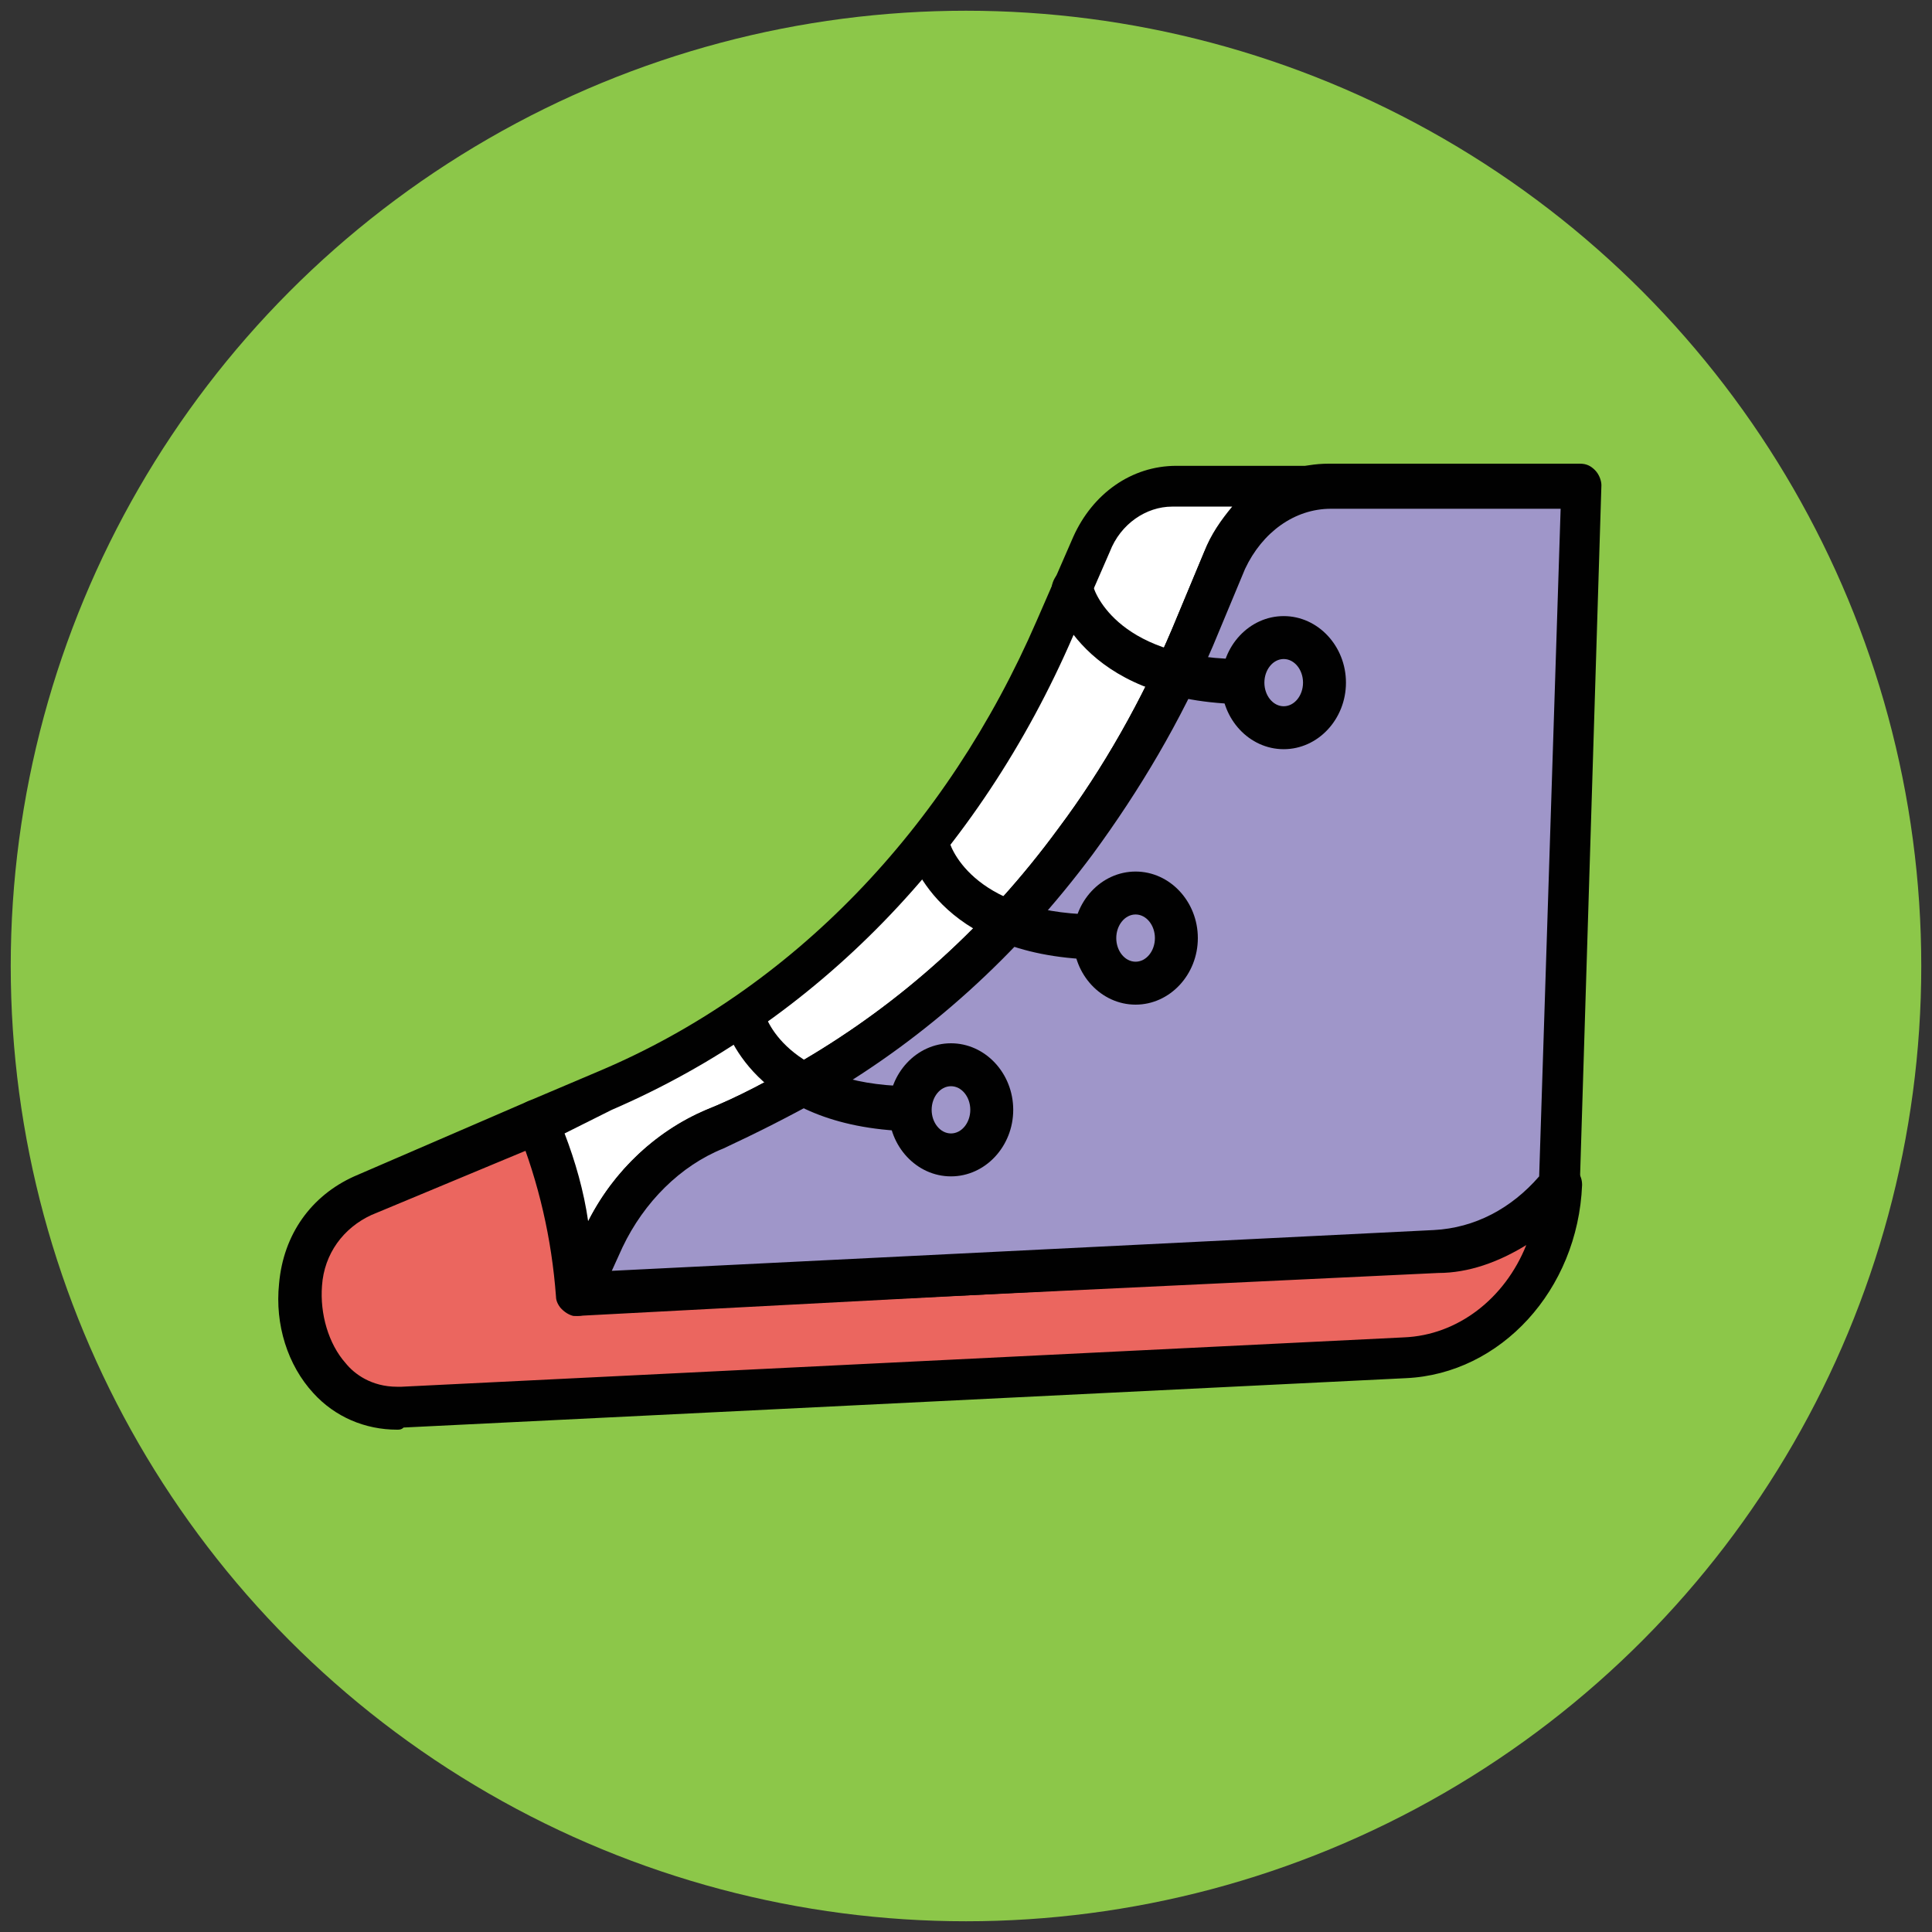
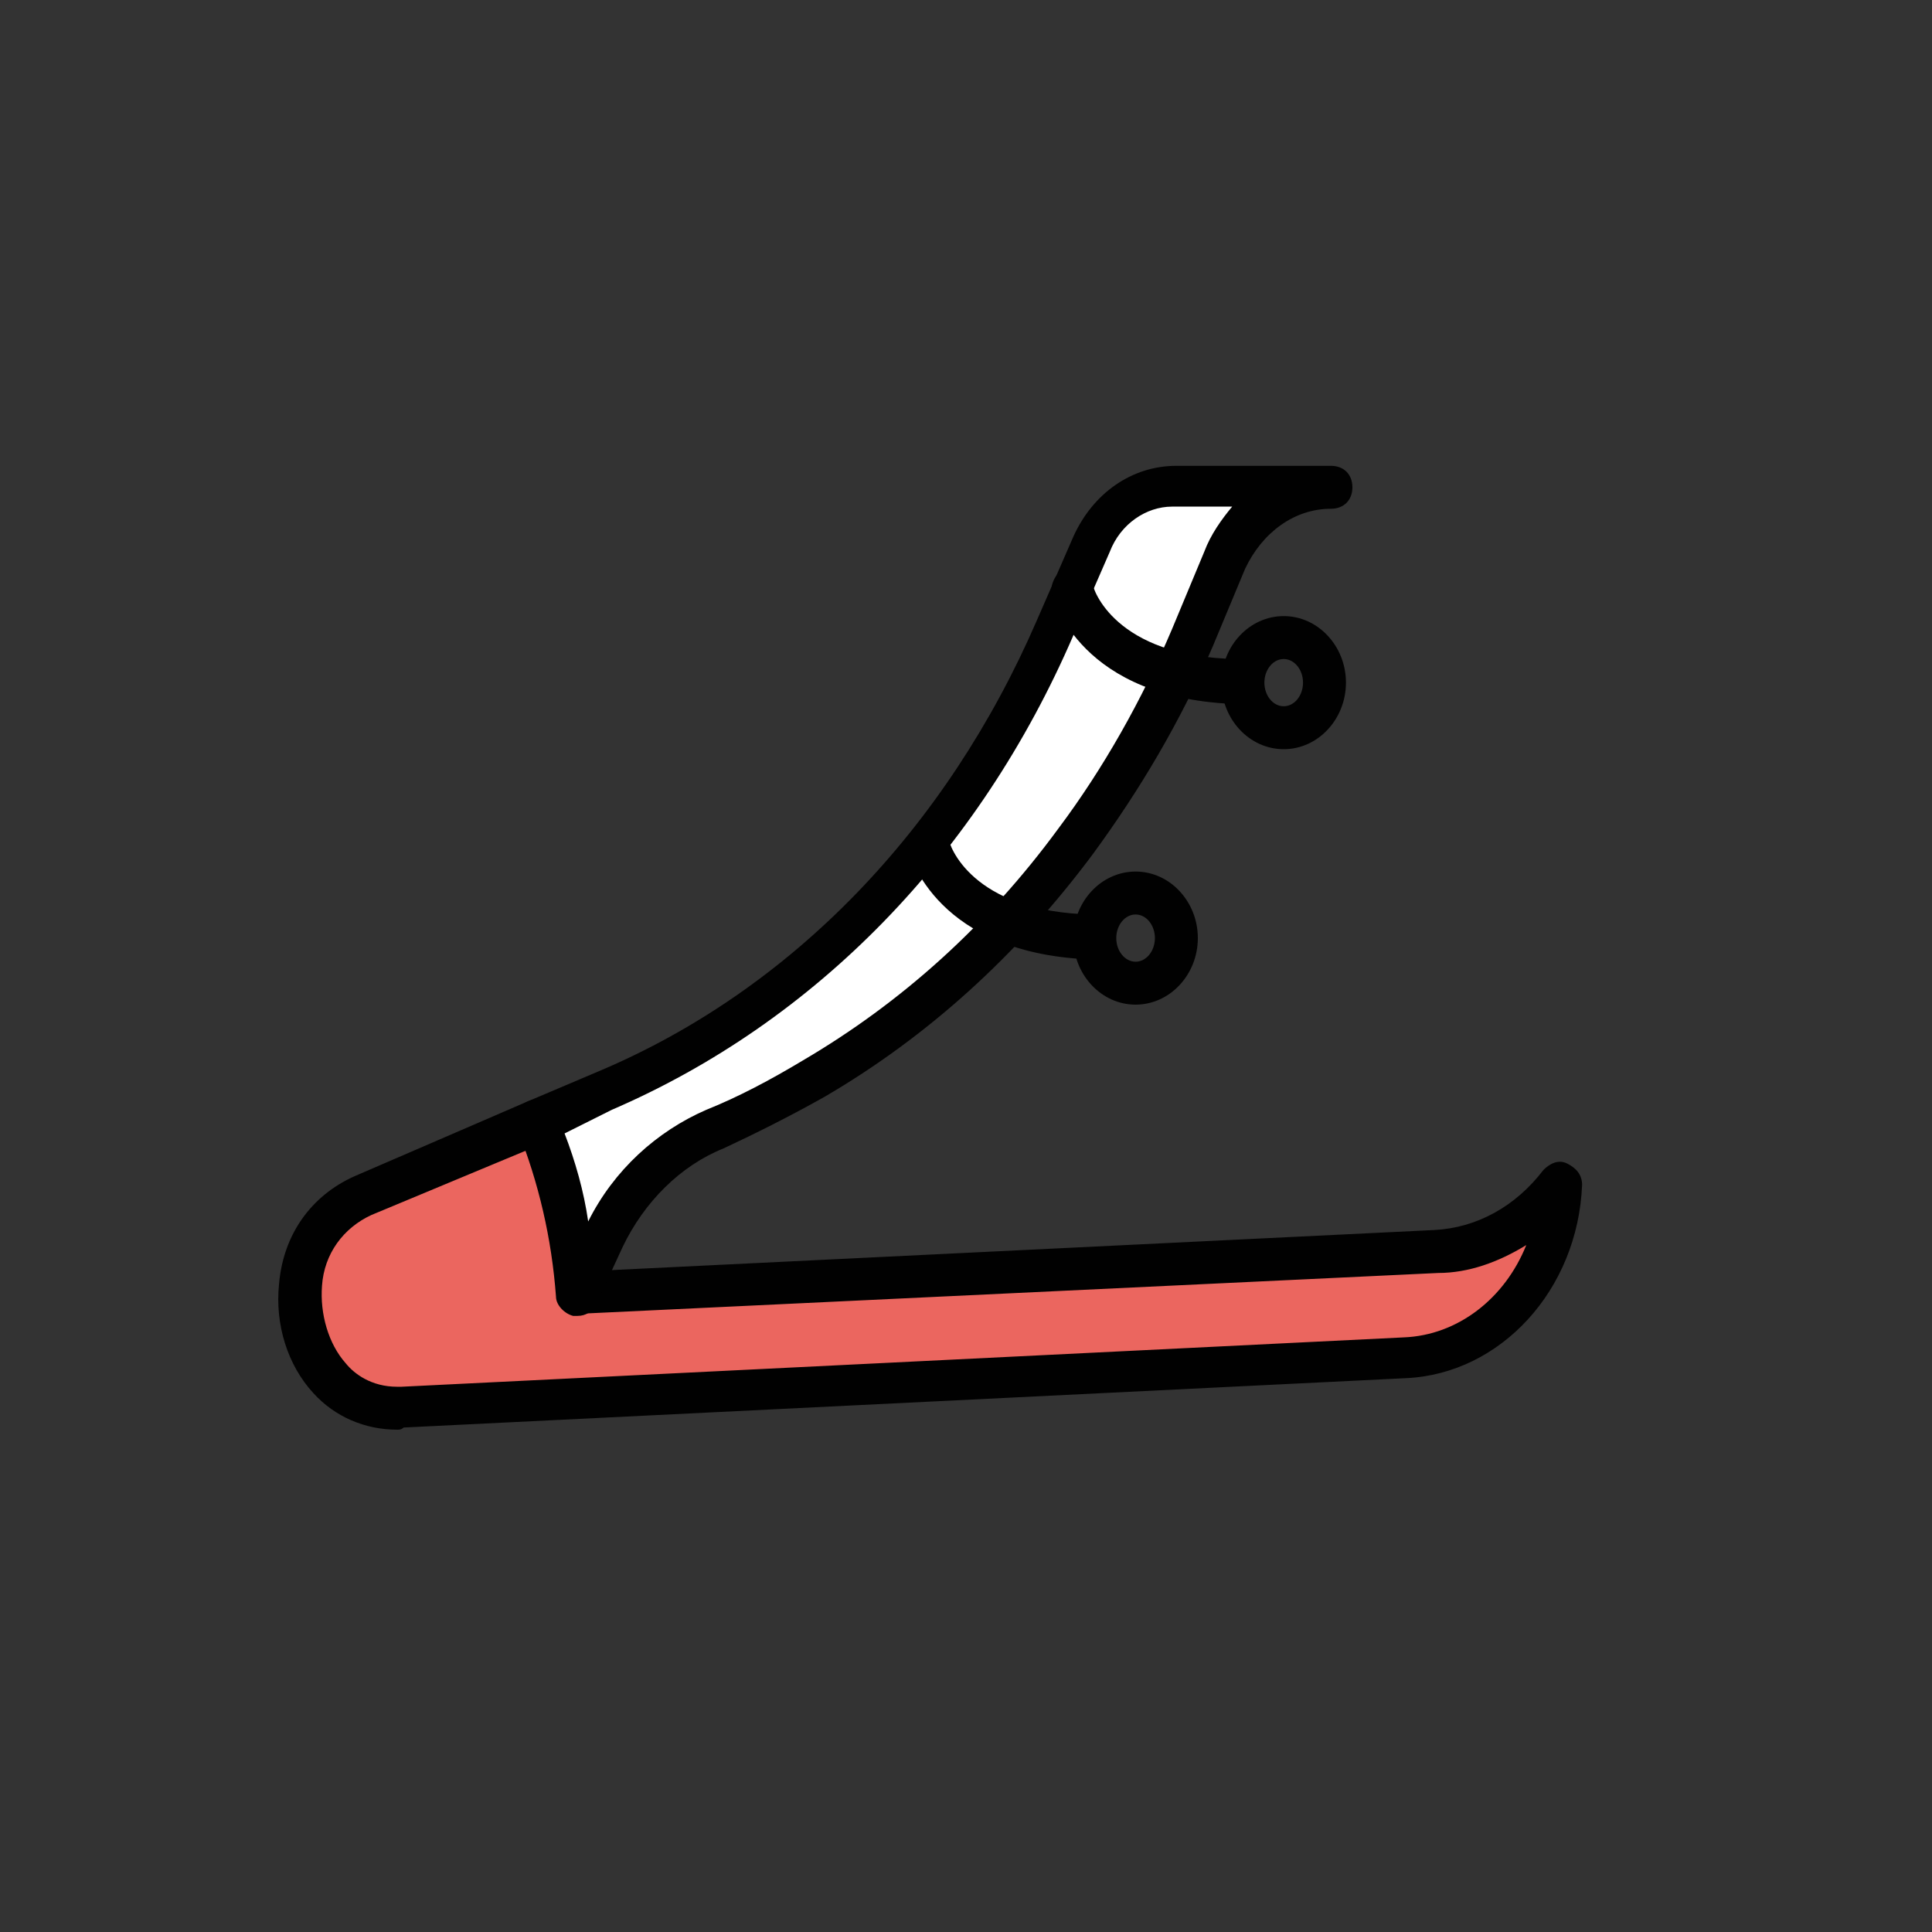
<svg xmlns="http://www.w3.org/2000/svg" version="1.1" id="Layer_1" x="0px" y="0px" viewBox="0 0 90 90" enable-background="new 0 0 90 90" xml:space="preserve">
  <rect x="0" y="0" width="90" height="90" fill="#333333" stroke="none" />
  <g>
    <g>
-       <circle fill="#8CC749" cx="45" cy="45" r="44.5" />
-     </g>
+       </g>
    <g>
      <path fill="#EB665F" d="M66.9,58.4l-40,1.9c-0.2-2.9-0.8-5.6-1.9-8.1l-8.1,3.5c-1.8,0.8-2.8,2.4-2.9,4.2c-0.3,2.8,1.5,5.9,4.7,5.7    l8.1-0.4l38.6-1.9c3.9-0.2,7.1-3.7,7.3-8.1C71.3,57.1,69.2,58.3,66.9,58.4z" />
      <path fill="#010101" d="M18.5,66.6c-1.5,0-2.9-0.6-3.9-1.7c-1.2-1.3-1.8-3.2-1.6-5.1c0.2-2.3,1.5-4.1,3.5-5l8.1-3.5    c0.2-0.1,0.5-0.1,0.8,0s0.4,0.3,0.5,0.5c1,2.3,1.6,4.8,1.9,7.4l39-1.9c2-0.1,3.8-1.1,5.1-2.8c0.3-0.3,0.7-0.5,1.1-0.3    c0.4,0.2,0.7,0.5,0.7,1c-0.2,4.9-3.8,8.8-8.2,9l-46.7,2.3C18.7,66.6,18.6,66.6,18.5,66.6z M24.5,53.6l-7.2,3    c-1.3,0.6-2.2,1.8-2.3,3.3c-0.1,1.3,0.3,2.7,1.1,3.6c0.4,0.5,1.2,1.1,2.4,1.1l0.2,0l46.7-2.3c2.5-0.1,4.7-1.8,5.7-4.3    c-1.3,0.8-2.7,1.3-4.1,1.3l-40,1.9c-0.5,0-1-0.4-1-0.9C25.7,58,25.3,55.7,24.5,53.6z" />
    </g>
    <g>
      <path fill="#FFFFFF" d="M54.7,22.7c-1.6,0-3.1,1.1-3.8,2.7l-1.7,3.9C45,39.3,37.5,47,28.3,50.9L25,52.2c1,2.5,1.7,5.2,1.9,8.1    l1.2-2.6c1.1-2.3,3-4.2,5.2-5.1c1.6-0.7,3.1-1.5,4.6-2.4c4.7-2.8,8.8-6.5,12.2-11c2.1-2.9,4-6.1,5.5-9.5l1.5-3.6    c0.9-2.1,2.8-3.5,4.9-3.5H54.7z" />
      <path fill="#010101" d="M26.9,61.3c-0.1,0-0.1,0-0.2,0c-0.4-0.1-0.8-0.5-0.8-0.9c-0.2-2.7-0.8-5.3-1.8-7.8c-0.2-0.5,0-1.1,0.5-1.3    l3.3-1.4c9-3.8,16.2-11.3,20.4-21l1.7-3.9c0.9-2,2.7-3.3,4.8-3.3H62c0.6,0,1,0.4,1,1s-0.4,1-1,1c-1.7,0-3.2,1.1-4,2.8l-1.5,3.6    c-1.5,3.5-3.4,6.7-5.6,9.7c-3.5,4.7-7.7,8.5-12.5,11.3c-1.6,0.9-3.2,1.7-4.7,2.4c-2,0.8-3.7,2.5-4.7,4.6l-1.2,2.6    C27.6,61.1,27.3,61.3,26.9,61.3z M26.3,52.8c0.5,1.3,0.9,2.7,1.1,4.1c1.2-2.4,3.2-4.2,5.5-5.2c1.5-0.6,3-1.4,4.5-2.3    c4.6-2.7,8.6-6.3,11.9-10.8c2.1-2.8,3.9-6,5.3-9.3l1.5-3.6c0.3-0.8,0.8-1.5,1.3-2.1h-2.8c-1.2,0-2.4,0.8-2.9,2.1l-1.7,3.9    c-4.4,10.2-12,18-21.5,22.1L26.3,52.8z" />
    </g>
    <g>
-       <path fill="#9F96C9" d="M68.3,22.7H62c-2.1,0-4,1.3-4.9,3.5l-1.5,3.6c-1.5,3.4-3.3,6.6-5.5,9.5c-3.4,4.5-7.5,8.3-12.2,11    c-1.5,0.9-3,1.7-4.6,2.4c-2.2,0.9-4.1,2.8-5.2,5.1l-1.2,2.6l40-1.9c2.3-0.1,4.4-1.3,5.8-3.1c0,0,0-0.1,0-0.1l1-32.4H68.3z" />
-       <path fill="#010101" d="M26.9,61.3c-0.3,0-0.6-0.2-0.8-0.4c-0.2-0.3-0.2-0.7-0.1-1l1.2-2.6c1.2-2.6,3.3-4.6,5.7-5.6    c1.5-0.6,3-1.4,4.5-2.3c4.6-2.7,8.6-6.3,11.9-10.8c2.1-2.8,3.9-6,5.3-9.3l1.5-3.6c1.1-2.5,3.3-4.1,5.8-4.1h11.7    c0.3,0,0.5,0.1,0.7,0.3c0.2,0.2,0.3,0.5,0.3,0.7l-1,32.4c0,0.1,0,0.2-0.1,0.3c0,0.1-0.1,0.3-0.2,0.4c-1.6,2.1-4,3.4-6.5,3.5    L26.9,61.3C26.9,61.3,26.9,61.3,26.9,61.3z M62,23.7c-1.7,0-3.2,1.1-4,2.8l-1.5,3.6c-1.5,3.5-3.4,6.7-5.6,9.7    c-3.5,4.7-7.7,8.5-12.5,11.3c-1.6,0.9-3.2,1.7-4.7,2.4c-2,0.8-3.7,2.5-4.7,4.6l-0.5,1.1l38.3-1.9c1.9-0.1,3.6-1,4.9-2.5l1-31.1H62    z" />
-     </g>
+       </g>
    <g>
      <path fill="#010101" d="M57.7,32.8C57.7,32.8,57.7,32.8,57.7,32.8c-7.4-0.2-8.6-4.9-8.7-5.1c-0.1-0.5,0.2-1.1,0.7-1.2    c0.5-0.1,1.1,0.2,1.2,0.7c0,0.2,1,3.4,6.7,3.5c0.6,0,1,0.5,1,1C58.7,32.4,58.2,32.8,57.7,32.8z" />
    </g>
    <g>
      <path fill="#010101" d="M51,44.7C51,44.7,51,44.7,51,44.7c-7.4-0.2-8.6-4.9-8.7-5.1c-0.1-0.5,0.2-1.1,0.7-1.2    c0.5-0.1,1.1,0.2,1.2,0.7c0,0.2,1,3.4,6.7,3.5c0.6,0,1,0.5,1,1C52,44.3,51.6,44.7,51,44.7z" />
    </g>
    <g>
-       <path fill="#010101" d="M42.4,52.7C42.4,52.7,42.4,52.7,42.4,52.7c-7.4-0.2-8.6-4.9-8.7-5.1c-0.1-0.5,0.2-1.1,0.7-1.2    c0.5-0.1,1.1,0.2,1.2,0.7c0,0.2,1,3.4,6.7,3.5c0.6,0,1,0.5,1,1C43.4,52.2,43,52.7,42.4,52.7z" />
-     </g>
+       </g>
    <g>
      <path fill="#010101" d="M59.8,34.9c-1.6,0-2.9-1.4-2.9-3.1s1.3-3.1,2.9-3.1s2.9,1.4,2.9,3.1S61.4,34.9,59.8,34.9z M59.8,30.7    c-0.5,0-0.9,0.5-0.9,1.1s0.4,1.1,0.9,1.1c0.5,0,0.9-0.5,0.9-1.1S60.3,30.7,59.8,30.7z" />
    </g>
    <g>
      <path fill="#010101" d="M52.9,46.8c-1.6,0-2.9-1.4-2.9-3.1s1.3-3.1,2.9-3.1s2.9,1.4,2.9,3.1S54.5,46.8,52.9,46.8z M52.9,42.6    c-0.5,0-0.9,0.5-0.9,1.1c0,0.6,0.4,1.1,0.9,1.1c0.5,0,0.9-0.5,0.9-1.1C53.8,43.1,53.4,42.6,52.9,42.6z" />
    </g>
    <g>
-       <path fill="#010101" d="M44.3,54.8c-1.6,0-2.9-1.4-2.9-3.1s1.3-3.1,2.9-3.1s2.9,1.4,2.9,3.1S45.9,54.8,44.3,54.8z M44.3,50.6    c-0.5,0-0.9,0.5-0.9,1.1s0.4,1.1,0.9,1.1c0.5,0,0.9-0.5,0.9-1.1S44.8,50.6,44.3,50.6z" />
-     </g>
+       </g>
  </g>
</svg>